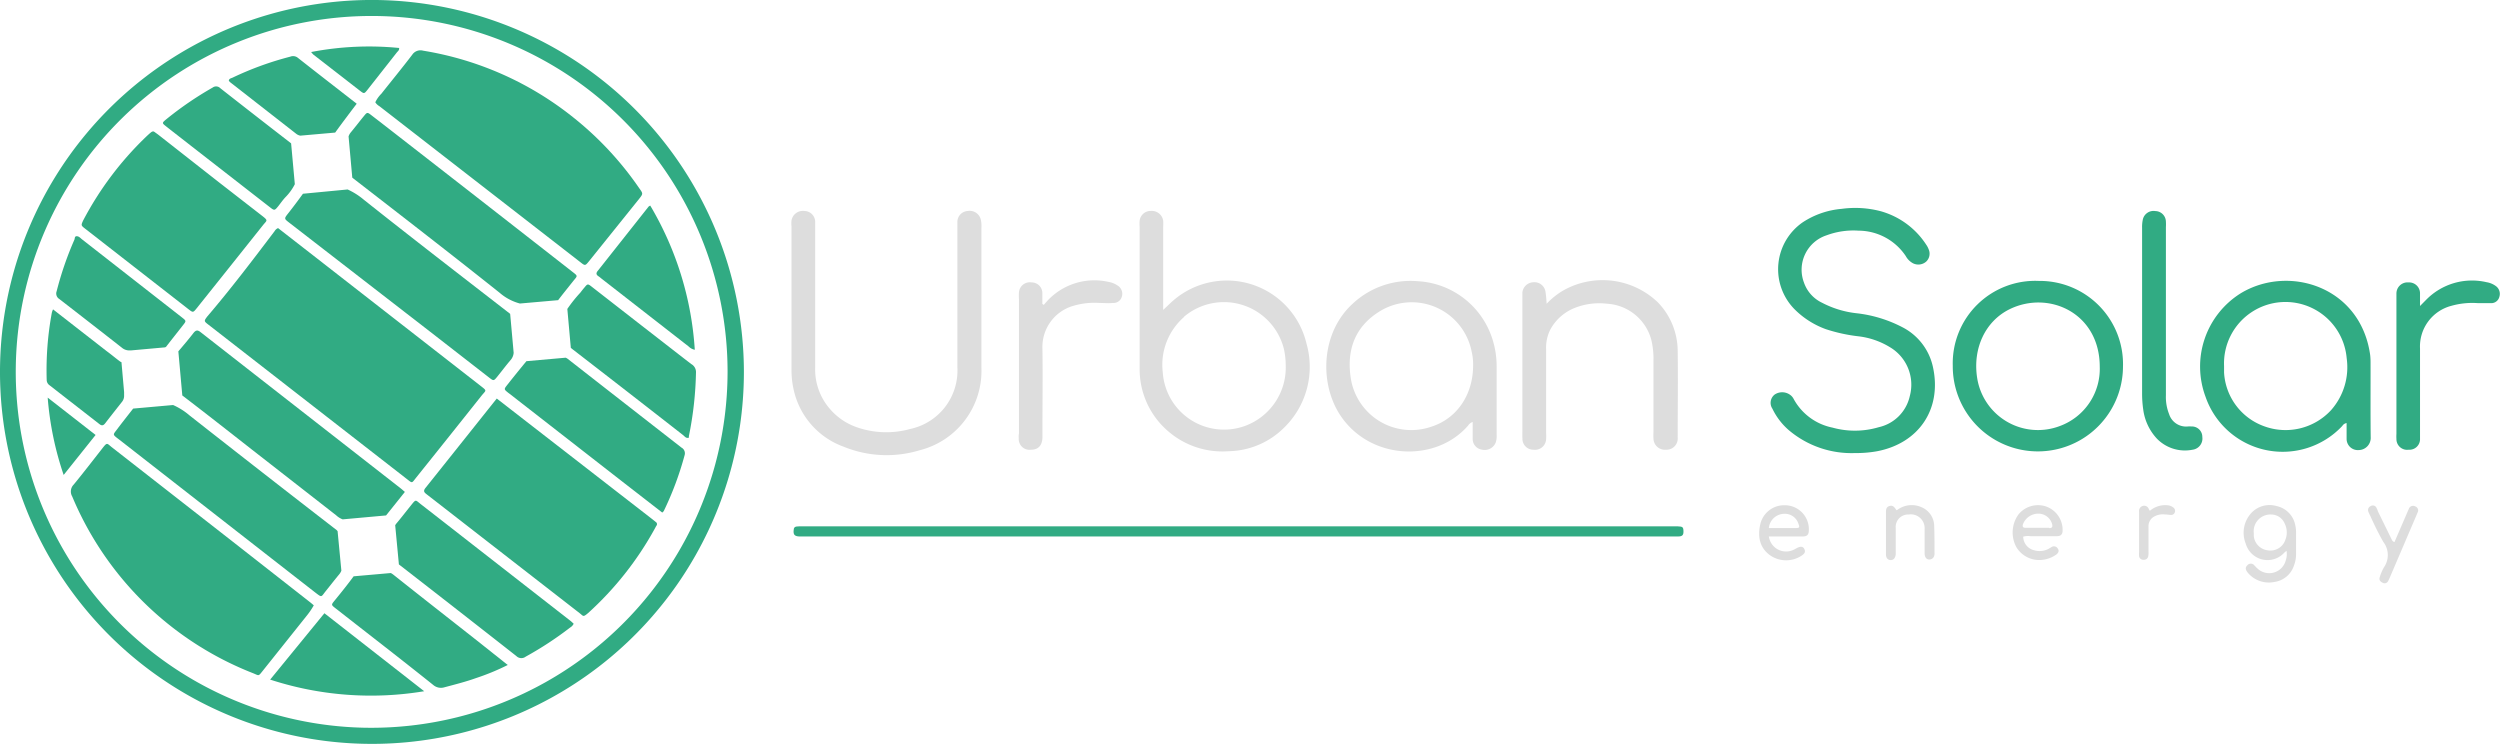
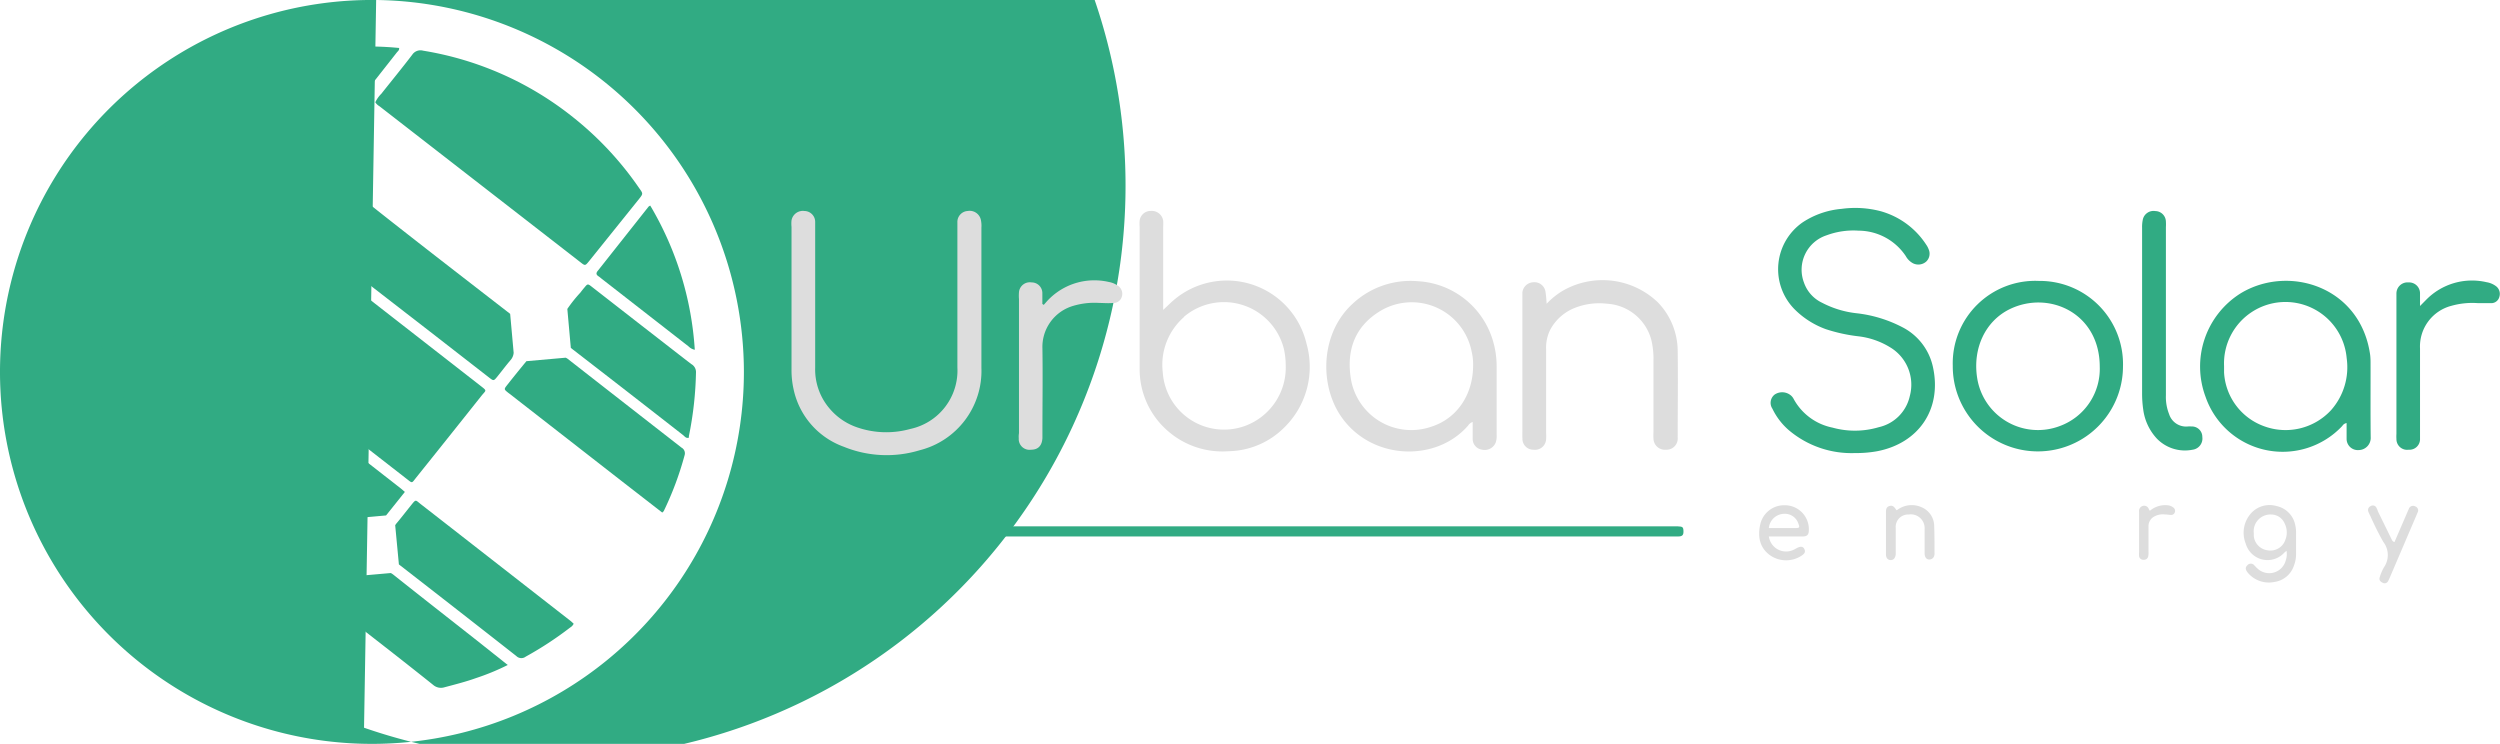
<svg xmlns="http://www.w3.org/2000/svg" id="Calque_1" data-name="Calque 1" viewBox="0 0 350.72 104.36">
  <defs>
    <style>.cls-1{fill:none;}.cls-2{fill:#31ab83;}.cls-3{fill:#ddd;}</style>
  </defs>
  <path class="cls-1" d="M54.25,42.89l-.19-.15.14,1.59-.79.07a9.82,9.82,0,0,1,2.27,1.44c6.68,5.31,13.44,10.52,20.18,15.74a2.7,2.7,0,0,1,.3.27L76,60.52l1.54-.14a7.11,7.11,0,0,1-2.85-1.51C68,53.49,61.09,48.19,54.25,42.89Z" transform="translate(-4.64 -17.82)" />
  <path class="cls-1" d="M58.11,20.08A49.93,49.93,0,1,0,106.72,70,50.08,50.08,0,0,0,58.11,20.08Zm2.52,4.47c0,.33-.19.46-.32.63l-4.12,5.24c-.46.57-.47.58-1.08.11l-6.52-5.06a4.57,4.57,0,0,1-.3-.35A42.79,42.79,0,0,1,60.63,24.55ZM16.32,48.83a45.67,45.67,0,0,1,9.07-12c.6-.57.61-.57.86-.54l.6.43,8.54,6.7,6,4.66c1,.75.74.66.19,1.35q-4.63,5.85-9.31,11.67c-.5.62-.51.62-1.16.12L16.62,49.93C16,49.45,16,49.44,16.32,48.83Zm26.85,1.45a1,1,0,0,1,.48-.42l5.23,4.07,23.1,18c1,.82.87.62.19,1.47Q67.63,79.11,63,84.82c-.67.84-.51.85-1.35.2L33.88,63.37c-.63-.49-.64-.51-.18-1C37,58.42,40.09,54.35,43.17,50.28ZM11.33,73.6l6.72,5.24-4.48,5.61A44.25,44.25,0,0,1,11.33,73.6Zm28.74,38.68a45.46,45.46,0,0,1-25.39-24.8,1.38,1.38,0,0,1,.22-1.68c1.39-1.65,2.71-3.36,4-5.06.72-.92.63-.72,1.36-.15L37,93.58l11.16,8.7c.18.14.35.29.55.46a10.26,10.26,0,0,1-1.13,1.53l-6.09,7.63C40.77,112.74,40.93,112.63,40.07,112.28Zm2.47.88,7.59-9.31,14,10.94A45.55,45.55,0,0,1,42.54,113.16Zm42.09-7.33a48.55,48.55,0,0,1-6.24,4.09,1,1,0,0,1-1.32-.09Q68.85,103.38,60.6,97l.1,1.13-1.18.11a2.86,2.86,0,0,1,.44.3c3.86,3.07,7.75,6.11,11.64,9.17l4.32,3.43A32.68,32.68,0,0,1,71.46,113c-1.44.5-2.92.89-4.39,1.28a1.67,1.67,0,0,1-1.63-.34c-3.67-2.9-7.36-5.76-11-8.64l-2.74-2.14c-.54-.44-.55-.46-.1-1,.91-1.15,1.85-2.28,2.75-3.43l-1.68.15-.09-1a1.88,1.88,0,0,1-.31.52c-.64.77-1.25,1.55-1.87,2.33s-.54,1-1.5.2l-6.12-4.77L21.39,79.51l-.32-.24c-.58-.47-.58-.48-.12-1.07.79-1,1.59-2,2.37-3.06l-1.08.1L22,72.87v.46a1.34,1.34,0,0,1-.3.92c-.79,1-1.58,2-2.35,3-.26.33-.48.38-.82.11l-7-5.45a.92.92,0,0,1-.39-.75,44.26,44.26,0,0,1,.72-9.41,2.58,2.58,0,0,1,.17-.48l7.55,5.88c.63.49,1.25,1,1.89,1.46l.14.12-.14-1.52L23,67h-.25a1.6,1.6,0,0,1-1.09-.38q-4.38-3.44-8.79-6.84a.9.9,0,0,1-.36-1.09A46.07,46.07,0,0,1,15,51.48c.07-.17.12-.38.33-.48s.51.26.74.44l14,10.94c.64.5.64.5.14,1.13-.78,1-1.58,2-2.35,3a.63.63,0,0,1-.11.12l1.77-.15.07.73,0,0c.73-.86,1.47-1.72,2.15-2.61.35-.45.6-.35,1-.06l7.54,5.89,20.5,16c.18.14.35.3.59.5-.89,1.11-1.76,2.21-2.64,3.3L60,90l.13,1.47.12-.18c.71-.84,1.37-1.71,2.06-2.56s.63-.81,1.44-.19q3.66,2.84,7.3,5.69l13.59,10.6c.18.13.34.3.5.44A1.21,1.21,0,0,1,84.63,105.83Zm12.1-14.27c-.09.13-.16.29-.24.43a45.58,45.58,0,0,1-9.4,11.78c-.73.66-.63.51-1.22,0L64.48,87.2c-.33-.26-.6-.44-.21-.93,3.34-4.14,6.64-8.29,10-12.54l5,3.88,16.76,13,.55.43A.35.35,0,0,1,96.73,91.56ZM101.29,79c0,.09,0,.2-.17.24s-.44-.23-.64-.39q-7.87-6.12-15.75-12.23l.11,1.25L84,68a1.84,1.84,0,0,1,.25.17q8,6.25,16,12.48a.91.91,0,0,1,.44,1.08,44.59,44.59,0,0,1-2.92,7.82s-.09.09-.21.22l-5.62-4.36L76.15,73.08l-.24-.18c-.58-.47-.58-.48-.11-1.08.89-1.13,1.79-2.24,2.67-3.37l-1.71.15-.11-1.3a1.76,1.76,0,0,1-.41,1c-.65.76-1.25,1.56-1.87,2.33s-.53.64-1.16.15L65,64.37,45.39,49.13c-.9-.7-.93-.56-.22-1.51s1.32-1.76,2-2.66l-1,.09L46,43.66a7.09,7.09,0,0,1-1.32,1.82c-.36.39-.66.83-1,1.25-.54.66-.55.66-1.24.12l-11-8.56c-1.17-.92-2.36-1.83-3.53-2.76-.56-.44-.56-.47,0-.94a47.86,47.86,0,0,1,6.56-4.49.81.81,0,0,1,1.06.09q5,3.89,9.94,7.74l-.08-1,1.34-.12a1.32,1.32,0,0,1-.6-.28l-9.25-7.22a1.24,1.24,0,0,1-.18-.21c0-.31.32-.33.51-.42a44.67,44.67,0,0,1,8.11-2.95,1.06,1.06,0,0,1,1,.11c2.73,2.15,5.48,4.28,8.32,6.49-1.06,1.4-2.06,2.72-3,4.05l1.85-.17.06.71a1.74,1.74,0,0,1,.33-.59c.62-.74,1.2-1.51,1.81-2.25.47-.58.49-.58,1.08-.12,2.29,1.76,4.56,3.54,6.84,5.31q10.6,8.25,21.2,16.51c1,.77.91.61.2,1.48S83.61,59,82.94,59.91l1.18-.11.12,1.36a19.34,19.34,0,0,1,1.82-2.28c.18-.23.36-.47.56-.7.47-.57.48-.58,1.09-.1l6.91,5.38c2.33,1.81,4.65,3.63,7,5.43a1.28,1.28,0,0,1,.64,1.14A49.24,49.24,0,0,1,101.29,79ZM95.86,46.66a45.17,45.17,0,0,1,6.25,20.23,1.68,1.68,0,0,1-.87-.47L89,56.88a3.9,3.9,0,0,0-.4-.31c-.37-.24-.32-.49-.07-.81l7.12-9A2.12,2.12,0,0,1,95.86,46.66Zm-1.6-.94-7,8.71c-.56.69-.57.7-1.23.18L57.93,32.72a1.69,1.69,0,0,1-.58-.55A4.22,4.22,0,0,1,58.2,31c1.44-1.82,2.92-3.62,4.33-5.47a1.39,1.39,0,0,1,1.53-.57A45.68,45.68,0,0,1,94.29,44.2C94.83,45,94.83,45,94.26,45.72Z" transform="translate(-4.64 -17.82)" />
  <path class="cls-1" d="M290.52,89.92a2.31,2.31,0,0,0-2.1,1.53c-.07.29,0,.45.33.45h3.36c.39,0,.53-.15.42-.55A2,2,0,0,0,290.52,89.92Z" transform="translate(-4.64 -17.82)" />
  <path class="cls-1" d="M205.42,77.68c3.58-1.14,5.86-4.47,5.86-8.6a7.34,7.34,0,0,0-.19-1.86A8.57,8.57,0,0,0,198,61.62c-3.25,2.11-4.4,5.27-3.89,9.05A8.59,8.59,0,0,0,205.42,77.68Z" transform="translate(-4.64 -17.82)" />
  <path class="cls-1" d="M39.94,80.86c-3.22-2.51-6.42-5-9.67-7.52a.1.1,0,0,1-.05,0l.1,1.22-1.4.12a9.24,9.24,0,0,1,2.3,1.45q10.28,8.1,20.64,16.09l.18.15-.14-1.58.81-.07a2.79,2.79,0,0,1-.91-.57Z" transform="translate(-4.64 -17.82)" />
  <path class="cls-1" d="M286.51,61.2c-3.42,1.69-5.17,5.49-4.56,9.56a8.65,8.65,0,0,0,17.21-1.5C299.15,61.73,292,58.5,286.51,61.2Z" transform="translate(-4.64 -17.82)" />
  <path class="cls-1" d="M255,89.92a2.2,2.2,0,0,0-2.14,2c1.31,0,2.54,0,3.76,0,.52,0,.56-.1.37-.61A2,2,0,0,0,255,89.92Z" transform="translate(-4.64 -17.82)" />
  <path class="cls-1" d="M323.18,60.51a8.63,8.63,0,0,0-6.53,8.66c0,.3,0,.6,0,.9a8.51,8.51,0,0,0,5.6,7.54,8.69,8.69,0,0,0,9.41-2.25,9.08,9.08,0,0,0,2.19-7.3A8.61,8.61,0,0,0,323.18,60.51Z" transform="translate(-4.64 -17.82)" />
  <path class="cls-1" d="M323.28,90a2.35,2.35,0,0,0-2.51,2.63c0,.09,0,.25,0,.42a2.24,2.24,0,0,0,2,2,2.2,2.2,0,0,0,2.48-1.66,2.81,2.81,0,0,0-.15-2.13A2.05,2.05,0,0,0,323.28,90Z" transform="translate(-4.64 -17.82)" />
-   <path class="cls-2" d="M57.41,17.82A52.18,52.18,0,1,0,109,70,52.25,52.25,0,0,0,57.41,17.82Zm-1.7,102.09a49.93,49.93,0,1,1,51-50A50,50,0,0,1,55.71,119.91Z" transform="translate(-4.64 -17.82)" />
+   <path class="cls-2" d="M57.41,17.82A52.18,52.18,0,1,0,109,70,52.25,52.25,0,0,0,57.41,17.82Za49.93,49.93,0,1,1,51-50A50,50,0,0,1,55.71,119.91Z" transform="translate(-4.64 -17.82)" />
  <path class="cls-3" d="M123,80.49a15.94,15.94,0,0,0,10.64.5,11.48,11.48,0,0,0,8.68-11.58c0-6.54,0-13.09,0-19.63a4,4,0,0,0-.07-1.09,1.61,1.61,0,0,0-1.86-1.27,1.54,1.54,0,0,0-1.44,1.6c0,.27,0,.54,0,.8,0,6.51,0,13,0,19.53A8.38,8.38,0,0,1,132.33,78a12.53,12.53,0,0,1-7.54-.26A8.75,8.75,0,0,1,121,75.11,8.43,8.43,0,0,1,119,69.39V49.76c0-.26,0-.53,0-.79a1.53,1.53,0,0,0-1.5-1.55,1.62,1.62,0,0,0-1.82,1.32,4.39,4.39,0,0,0,0,.89V59.9c0,3.25,0,6.51,0,9.76a12.24,12.24,0,0,0,.29,2.77A11,11,0,0,0,123,80.49Z" transform="translate(-4.64 -17.82)" />
  <path class="cls-2" d="M271.59,63.76a18.3,18.3,0,0,0-6.54-2,13.65,13.65,0,0,1-4.82-1.48,4.91,4.91,0,0,1-2.52-2.83,5.08,5.08,0,0,1,3.18-6.62,10.78,10.78,0,0,1,4.5-.65A8,8,0,0,1,272,53.75a2.51,2.51,0,0,0,1,1,1.67,1.67,0,0,0,1.86-.23,1.52,1.52,0,0,0,.34-1.74,2.73,2.73,0,0,0-.32-.61,11.21,11.21,0,0,0-6.44-4.73,14.06,14.06,0,0,0-5.44-.32A11.76,11.76,0,0,0,257.55,49a8,8,0,0,0-1.19,12.17A11.94,11.94,0,0,0,260.79,64a23.05,23.05,0,0,0,4.56,1,10.86,10.86,0,0,1,4.48,1.56,6.11,6.11,0,0,1,2.73,6.83,5.74,5.74,0,0,1-4.35,4.36,11.74,11.74,0,0,1-6.49.06,8,8,0,0,1-5.44-4,1.68,1.68,0,0,0-.36-.48,1.9,1.9,0,0,0-2.3-.17,1.47,1.47,0,0,0-.33,2,9.26,9.26,0,0,0,2.29,3,13.61,13.61,0,0,0,9.28,3.22,16.7,16.7,0,0,0,3.08-.25c5.88-1.11,9.12-5.9,7.89-11.72A8.21,8.21,0,0,0,271.59,63.76Z" transform="translate(-4.64 -17.82)" />
  <path class="cls-3" d="M168.44,78.25A11.62,11.62,0,0,0,177,81.12a11.31,11.31,0,0,0,7.78-3.3A11.91,11.91,0,0,0,187.92,66a11.48,11.48,0,0,0-18.71-6c-.44.38-.85.8-1.39,1.3V49.66a6.56,6.56,0,0,0,0-.89,1.62,1.62,0,0,0-1.71-1.36,1.56,1.56,0,0,0-1.59,1.35,5.42,5.42,0,0,0,0,.9q0,5.33,0,10.65c0,3.09,0,6.17,0,9.26A11.42,11.42,0,0,0,168.44,78.25Zm2.31-16a8.67,8.67,0,0,1,14,4.5,10.43,10.43,0,0,1,.26,2.28,8.72,8.72,0,0,1-5.76,8.56,8.61,8.61,0,0,1-11.49-7.56A8.9,8.9,0,0,1,170.75,62.29Z" transform="translate(-4.64 -17.82)" />
  <path class="cls-2" d="M337.2,68.74a9.94,9.94,0,0,0-.05-1.09C335.83,58,325.67,54.86,318.93,59a12.12,12.12,0,0,0-4.88,14.48,11.45,11.45,0,0,0,19.19,4.09.87.87,0,0,1,.6-.4c0,.8,0,1.53,0,2.25a1.58,1.58,0,0,0,1.72,1.54,1.71,1.71,0,0,0,1.66-1.83C337.18,75.65,337.21,72.2,337.2,68.74Zm-5.54,6.62a8.69,8.69,0,0,1-9.41,2.25,8.51,8.51,0,0,1-5.6-7.54c0-.3,0-.6,0-.9a8.62,8.62,0,0,1,17.2-1.11A9.08,9.08,0,0,1,331.66,75.36Z" transform="translate(-4.64 -17.82)" />
  <path class="cls-3" d="M210.6,77.52a1.19,1.19,0,0,1,.64-.5c0,.84,0,1.6,0,2.36a1.51,1.51,0,0,0,1.3,1.52,1.66,1.66,0,0,0,1.93-1,2.82,2.82,0,0,0,.13-1.08c0-3.22,0-6.44,0-9.66a12.3,12.3,0,0,0-.44-3.25,11.65,11.65,0,0,0-10.63-8.64,11.87,11.87,0,0,0-9.14,3.17c-4.36,4-4.67,10.88-1.89,15.38C196.6,82.38,206,82.83,210.6,77.52ZM198,61.62a8.57,8.57,0,0,1,13.11,5.6,7.34,7.34,0,0,1,.19,1.86c0,4.13-2.28,7.46-5.86,8.6a8.59,8.59,0,0,1-11.33-7C193.58,66.89,194.73,63.73,198,61.62Z" transform="translate(-4.64 -17.82)" />
  <path class="cls-2" d="M290.68,57.23a11.57,11.57,0,0,0-12.09,11.9,11.94,11.94,0,0,0,23.88.15A11.68,11.68,0,0,0,290.68,57.23Zm2.95,20.35A8.63,8.63,0,0,1,282,70.76c-.61-4.07,1.14-7.87,4.56-9.56,5.51-2.7,12.64.53,12.65,8.06A8.55,8.55,0,0,1,293.63,77.58Z" transform="translate(-4.64 -17.82)" />
  <path class="cls-3" d="M218.22,79.31a1.53,1.53,0,0,0,1.54,1.6,1.56,1.56,0,0,0,1.78-1.47,6.76,6.76,0,0,0,0-.9c0-3.92,0-7.84,0-11.76a5.58,5.58,0,0,1,.62-2.78,6.71,6.71,0,0,1,3.44-3,9.36,9.36,0,0,1,4.5-.57,6.84,6.84,0,0,1,6.18,5,11.22,11.22,0,0,1,.32,3.06V78.51a7.15,7.15,0,0,0,0,.8,1.61,1.61,0,0,0,1.77,1.6A1.57,1.57,0,0,0,240,79.2c0-4,.06-8.1,0-12.15a9.85,9.85,0,0,0-2.81-6.84A11.21,11.21,0,0,0,224,58.54a10.37,10.37,0,0,0-2.39,1.9,15.41,15.41,0,0,0-.16-1.71,1.57,1.57,0,0,0-1.73-1.31,1.6,1.6,0,0,0-1.51,1.47c0,.32,0,.66,0,1V78.51C218.21,78.78,218.2,79.05,218.22,79.31Z" transform="translate(-4.64 -17.82)" />
  <path class="cls-2" d="M240,91.66H116.75c-.64,0-.76.13-.78.65s.15.73.77.77c.24,0,.47,0,.7,0h121.9c.23,0,.47,0,.7,0,.63,0,.79-.2.77-.77S240.67,91.69,240,91.66Z" transform="translate(-4.64 -17.82)" />
  <path class="cls-2" d="M312.06,77.65a2.78,2.78,0,0,0-.5,0,2.5,2.5,0,0,1-2.62-1.73,6.49,6.49,0,0,1-.45-2.62c0-3.89,0-7.77,0-11.65V49.7a6.94,6.94,0,0,0,0-.79A1.51,1.51,0,0,0,307,47.43a1.54,1.54,0,0,0-1.76,1.25,4.88,4.88,0,0,0-.09,1.08V73a15.69,15.69,0,0,0,.16,2.28,7.39,7.39,0,0,0,1.92,4.08,5.48,5.48,0,0,0,5,1.55,1.58,1.58,0,0,0,1.37-1.78A1.46,1.46,0,0,0,312.06,77.65Z" transform="translate(-4.64 -17.82)" />
  <path class="cls-2" d="M354.84,58a3,3,0,0,0-1.36-.59,9,9,0,0,0-8.5,2.49l-.84.85c0-.73,0-1.25,0-1.76a1.53,1.53,0,0,0-1.61-1.55,1.56,1.56,0,0,0-1.7,1.56c0,.23,0,.47,0,.7v19a5.43,5.43,0,0,0,0,.7,1.5,1.5,0,0,0,1.72,1.51,1.48,1.48,0,0,0,1.59-1.54c0-.26,0-.53,0-.8q0-5.92,0-11.85a5.89,5.89,0,0,1,4.41-6,10.8,10.8,0,0,1,3.75-.37c.59,0,1.19,0,1.79,0a1.17,1.17,0,0,0,1.18-.89A1.35,1.35,0,0,0,354.84,58Z" transform="translate(-4.64 -17.82)" />
  <path class="cls-3" d="M147.56,79.3a1.51,1.51,0,0,0,1.72,1.61c1,0,1.54-.57,1.6-1.64,0-.23,0-.46,0-.69,0-4,.06-7.91,0-11.86a6,6,0,0,1,4.35-6,10.43,10.43,0,0,1,3.64-.4c.63,0,1.26.07,1.89,0A1.2,1.2,0,0,0,162,59.5a1.36,1.36,0,0,0-.6-1.64,3.08,3.08,0,0,0-1.19-.48A9,9,0,0,0,152,59.59c-.33.3-.62.65-.93,1l-.2-.13c0-.49,0-1,0-1.49a1.5,1.5,0,0,0-1.51-1.53,1.53,1.53,0,0,0-1.77,1.36,6.64,6.64,0,0,0,0,1V78.6C147.55,78.84,147.54,79.07,147.56,79.3Z" transform="translate(-4.64 -17.82)" />
  <path class="cls-3" d="M326.61,91.37A3.38,3.38,0,0,0,324,88.81a3.5,3.5,0,0,0-3.55,1,4.1,4.1,0,0,0-.76,4.28,3.18,3.18,0,0,0,5.42,1.25,2.75,2.75,0,0,1,.3-.24,2.55,2.55,0,0,1-.09,1.28,2.4,2.4,0,0,1-4,1.18c-.16-.12-.27-.29-.42-.42a.63.63,0,0,0-1,0c-.34.34-.2.65.06,1a3.85,3.85,0,0,0,3.76,1.32,3.37,3.37,0,0,0,2.74-2.32,4.36,4.36,0,0,0,.29-1.56c0-1,0-2,0-3A4.67,4.67,0,0,0,326.61,91.37Zm-1.31,2a2.2,2.2,0,0,1-2.48,1.66,2.24,2.24,0,0,1-2-2c0-.17,0-.33,0-.42A2.35,2.35,0,0,1,323.28,90a2.05,2.05,0,0,1,1.87,1.26A2.81,2.81,0,0,1,325.3,93.42Z" transform="translate(-4.64 -17.82)" />
-   <path class="cls-3" d="M291.64,88.86A3.54,3.54,0,0,0,287.8,90a4.32,4.32,0,0,0-.27,4.61,3.75,3.75,0,0,0,3.84,1.72,4.14,4.14,0,0,0,1.74-.71c.3-.23.44-.52.21-.85a.62.62,0,0,0-.88-.2l-.42.25a2.71,2.71,0,0,1-2,.2,2,2,0,0,1-1.55-1.91,2.32,2.32,0,0,1,1-.07h3.68c.45,0,.77-.12.84-.63A3.48,3.48,0,0,0,291.64,88.86Zm.47,3h-3.36c-.31,0-.4-.16-.33-.45a2.31,2.31,0,0,1,2.1-1.53,2,2,0,0,1,2,1.44C292.64,91.76,292.5,91.91,292.11,91.91Z" transform="translate(-4.64 -17.82)" />
  <path class="cls-3" d="M255,88.7a3.43,3.43,0,0,0-3.39,2.57c-.48,2,0,3.53,1.44,4.51a3.94,3.94,0,0,0,4.32,0c.32-.21.61-.45.42-.89s-.54-.44-1-.22c-.18.09-.35.2-.53.28a2.44,2.44,0,0,1-3.47-1.87h4.73c.61,0,.83-.22.87-.72A3.37,3.37,0,0,0,255,88.7Zm1.55,3.2c-1.22,0-2.45,0-3.76,0a2.2,2.2,0,0,1,2.14-2,2,2,0,0,1,2,1.37C257.14,91.8,257.1,91.89,256.58,91.9Z" transform="translate(-4.64 -17.82)" />
  <path class="cls-3" d="M274.12,88.94a3.36,3.36,0,0,0-3.36.45c-.06,0-.09,0-.11-.06-.23-.33-.45-.68-.95-.52s-.48.57-.48,1,0,.86,0,1.29c0,1.49,0,3,0,4.48,0,.53.26.8.66.81s.65-.28.71-.8c0-.2,0-.4,0-.6,0-1,0-2,0-3.08A1.74,1.74,0,0,1,272.4,90a1.94,1.94,0,0,1,2.24,2.06c0,1.13,0,2.26,0,3.38,0,.59.31.92.73.87s.66-.38.66-.83c0-1.33,0-2.66-.05-4A2.89,2.89,0,0,0,274.12,88.94Z" transform="translate(-4.64 -17.82)" />
  <path class="cls-3" d="M343.44,88.85a.62.62,0,0,0-.88.39c-.13.27-.24.55-.36.82l-1.64,3.8c-.3-.07-.35-.28-.44-.45l-1.88-3.84A3.35,3.35,0,0,0,338,89a.56.56,0,0,0-.78-.18.6.6,0,0,0-.34.75,5.11,5.11,0,0,0,.29.63A39.91,39.91,0,0,0,339,93.86a3,3,0,0,1,.07,3.56,6.87,6.87,0,0,0-.58,1.37c-.14.39.09.64.42.79a.54.54,0,0,0,.76-.26,4.71,4.71,0,0,0,.22-.45l3.67-8.58c.08-.19.16-.37.23-.55A.6.6,0,0,0,343.44,88.85Z" transform="translate(-4.64 -17.82)" />
  <path class="cls-3" d="M308.7,88.7a3.33,3.33,0,0,0-2.46.78l-.15-.24a.68.68,0,0,0-.89-.43.73.73,0,0,0-.47.79c0,.1,0,.2,0,.3v5.38a3,3,0,0,0,0,.6.61.61,0,0,0,.67.47.59.59,0,0,0,.6-.44,2.65,2.65,0,0,0,.05-.69c0-1.17,0-2.33,0-3.49a1.54,1.54,0,0,1,.59-1.31,2.43,2.43,0,0,1,1.69-.43c.3,0,.6.06.9.07a.53.53,0,0,0,.52-.39.58.58,0,0,0-.19-.63A1.5,1.5,0,0,0,308.7,88.7Z" transform="translate(-4.64 -17.82)" />
  <path class="cls-2" d="M33.88,63.37,61.69,85c.84.65.68.64,1.35-.2q4.58-5.71,9.13-11.44c.68-.85.86-.65-.19-1.47l-23.1-18-5.23-4.07a1,1,0,0,0-.48.42c-3.08,4.07-6.17,8.14-9.47,12C33.24,62.86,33.25,62.88,33.88,63.37Z" transform="translate(-4.64 -17.82)" />
  <path class="cls-2" d="M85,34.24a45.35,45.35,0,0,0-21-9.31,1.39,1.39,0,0,0-1.53.57c-1.41,1.85-2.89,3.65-4.33,5.47a4.22,4.22,0,0,0-.85,1.2,1.69,1.69,0,0,0,.58.55L86.07,54.61c.66.52.67.51,1.23-.18l7-8.71c.57-.73.57-.73,0-1.52A45.69,45.69,0,0,0,85,34.24Z" transform="translate(-4.64 -17.82)" />
  <path class="cls-2" d="M48.66,102.74c-.2-.17-.37-.32-.55-.46L37,93.58l-16.65-13c-.73-.57-.64-.77-1.36.15-1.33,1.7-2.65,3.41-4,5.06a1.38,1.38,0,0,0-.22,1.68,45.46,45.46,0,0,0,25.39,24.8c.86.35.7.46,1.37-.38l6.09-7.63A10.26,10.26,0,0,0,48.66,102.74Z" transform="translate(-4.64 -17.82)" />
-   <path class="cls-2" d="M96.09,90.61l-16.76-13-5-3.88c-3.39,4.25-6.69,8.4-10,12.54-.39.49-.12.67.21.93l21.39,16.62c.59.46.49.61,1.22,0A45.58,45.58,0,0,0,96.49,92c.08-.14.15-.3.24-.43a.35.35,0,0,0-.09-.52Z" transform="translate(-4.64 -17.82)" />
  <path class="cls-2" d="M16.62,49.93,31.07,61.19c.65.5.66.5,1.16-.12q4.67-5.84,9.31-11.67c.55-.69.78-.6-.19-1.35l-6-4.66-8.54-6.7-.6-.43c-.25,0-.26,0-.86.54a45.67,45.67,0,0,0-9.07,12C16,49.44,16,49.45,16.62,49.93Z" transform="translate(-4.64 -17.82)" />
  <path class="cls-2" d="M75.86,61.58c-6.74-5.22-13.5-10.43-20.18-15.74a9.82,9.82,0,0,0-2.27-1.44L47.14,45c-.65.9-1.31,1.78-2,2.66s-.68.81.22,1.51L65,64.37l8.26,6.42c.63.49.65.48,1.16-.15s1.22-1.57,1.87-2.33a1.76,1.76,0,0,0,.41-1l-.49-5.45A2.7,2.7,0,0,0,75.86,61.58Z" transform="translate(-4.64 -17.82)" />
-   <path class="cls-2" d="M51.86,92.18q-10.35-8-20.64-16.09a9.24,9.24,0,0,0-2.3-1.45l-5.6.5c-.78,1-1.58,2-2.37,3.06-.46.59-.46.6.12,1.07l.32.24L42.73,96.16l6.12,4.77c1,.76.8.67,1.5-.2s1.23-1.56,1.87-2.33a1.88,1.88,0,0,0,.31-.52L52,92.33Z" transform="translate(-4.64 -17.82)" />
-   <path class="cls-2" d="M54.25,42.89c6.84,5.3,13.7,10.6,20.48,16a7.11,7.11,0,0,0,2.85,1.51l5.36-.47c.67-.88,1.37-1.74,2.06-2.61s.79-.71-.2-1.48Q74.21,47.56,63.6,39.31c-2.28-1.77-4.55-3.55-6.84-5.31-.59-.46-.61-.46-1.08.12-.61.74-1.19,1.51-1.81,2.25a1.74,1.74,0,0,0-.33.59l.52,5.78Z" transform="translate(-4.64 -17.82)" />
  <path class="cls-2" d="M30.27,73.34c3.25,2.48,6.45,5,9.67,7.52L51.8,90.11a2.79,2.79,0,0,0,.91.57l6.09-.55c.88-1.09,1.75-2.19,2.64-3.3-.24-.2-.41-.36-.59-.5l-20.5-16-7.54-5.89c-.37-.29-.62-.39-1,.06-.68.89-1.42,1.75-2.15,2.61l0,0,.55,6.13A.1.1,0,0,0,30.27,73.34Z" transform="translate(-4.64 -17.82)" />
  <path class="cls-2" d="M75.8,71.82c-.47.6-.47.61.11,1.08l.24.18L91.93,85.37l5.62,4.36c.12-.13.19-.17.21-.22a44.59,44.59,0,0,0,2.92-7.82.91.91,0,0,0-.44-1.08q-8-6.23-16-12.48A1.84,1.84,0,0,0,84,68l-5.51.49C77.59,69.58,76.69,70.69,75.8,71.82Z" transform="translate(-4.64 -17.82)" />
  <path class="cls-2" d="M71,94.26q-3.65-2.85-7.3-5.69c-.81-.62-.66-.78-1.44.19s-1.35,1.72-2.06,2.56l-.12.18L60.6,97q8.25,6.4,16.47,12.85a1,1,0,0,0,1.32.09,48.55,48.55,0,0,0,6.24-4.09,1.21,1.21,0,0,0,.49-.53c-.16-.14-.32-.31-.5-.44Z" transform="translate(-4.64 -17.82)" />
  <path class="cls-2" d="M51.55,102.11c-.45.55-.44.57.1,1l2.74,2.14c3.69,2.88,7.38,5.74,11,8.64a1.67,1.67,0,0,0,1.63.34c1.47-.39,3-.78,4.39-1.28a32.68,32.68,0,0,0,4.46-1.84l-4.32-3.43c-3.89-3.06-7.78-6.1-11.64-9.17a2.86,2.86,0,0,0-.44-.3l-5.22.46C53.4,99.83,52.46,101,51.55,102.11Z" transform="translate(-4.64 -17.82)" />
  <path class="cls-2" d="M101.61,68.89c-2.34-1.8-4.66-3.62-7-5.43l-6.91-5.38c-.61-.48-.62-.47-1.09.1-.2.23-.38.47-.56.7a19.34,19.34,0,0,0-1.82,2.28l.49,5.47q7.89,6.09,15.75,12.23c.2.16.36.4.64.39s.15-.15.17-.24a49.24,49.24,0,0,0,1-9A1.28,1.28,0,0,0,101.61,68.89Z" transform="translate(-4.64 -17.82)" />
  <path class="cls-2" d="M35.54,30.19a.81.81,0,0,0-1.06-.09,47.86,47.86,0,0,0-6.56,4.49c-.56.47-.56.5,0,.94,1.17.93,2.36,1.84,3.53,2.76l11,8.56c.69.54.7.54,1.24-.12.33-.42.63-.86,1-1.25A7.09,7.09,0,0,0,46,43.66l-.52-5.73Q40.5,34.08,35.54,30.19Z" transform="translate(-4.64 -17.82)" />
  <path class="cls-2" d="M27.94,66.47c.77-1,1.57-2,2.35-3,.5-.63.5-.63-.14-1.13l-14-10.94c-.23-.18-.42-.43-.74-.44s-.26.31-.33.48a46.07,46.07,0,0,0-2.49,7.23.9.9,0,0,0,.36,1.09q4.41,3.41,8.79,6.84a1.6,1.6,0,0,0,1.09.38H23l4.79-.43A.63.63,0,0,0,27.94,66.47Z" transform="translate(-4.64 -17.82)" />
  <path class="cls-2" d="M88.59,56.57a3.9,3.9,0,0,1,.4.31l12.25,9.54a1.68,1.68,0,0,0,.87.47,45.17,45.17,0,0,0-6.25-20.23,2.12,2.12,0,0,0-.22.13l-7.12,9C88.27,56.08,88.22,56.33,88.59,56.57Z" transform="translate(-4.64 -17.82)" />
-   <path class="cls-2" d="M42.54,113.16a45.55,45.55,0,0,0,21.61,1.63l-14-10.94Z" transform="translate(-4.64 -17.82)" />
  <path class="cls-2" d="M54.68,32.37c-2.84-2.21-5.59-4.34-8.32-6.49a1.06,1.06,0,0,0-1-.11,44.67,44.67,0,0,0-8.11,2.95c-.19.09-.47.11-.51.42a1.24,1.24,0,0,0,.18.21l9.25,7.22a1.32,1.32,0,0,0,.6.28l4.89-.43C52.62,35.09,53.62,33.77,54.68,32.37Z" transform="translate(-4.64 -17.82)" />
  <path class="cls-2" d="M21.52,68.56c-.64-.47-1.26-1-1.89-1.46l-7.55-5.88a2.58,2.58,0,0,0-.17.48,44.26,44.26,0,0,0-.72,9.41.92.92,0,0,0,.39.75l7,5.45c.34.27.56.22.82-.11.77-1,1.56-2,2.35-3a1.34,1.34,0,0,0,.3-.92v-.46l-.37-4.19Z" transform="translate(-4.64 -17.82)" />
  <path class="cls-2" d="M48.59,25.47l6.52,5.06c.61.47.62.46,1.08-.11l4.12-5.24c.13-.17.37-.3.32-.63a42.79,42.79,0,0,0-12.34.57A4.57,4.57,0,0,0,48.59,25.47Z" transform="translate(-4.64 -17.82)" />
  <path class="cls-2" d="M11.33,73.6a44.25,44.25,0,0,0,2.24,10.85l4.48-5.61Z" transform="translate(-4.64 -17.82)" />
</svg>